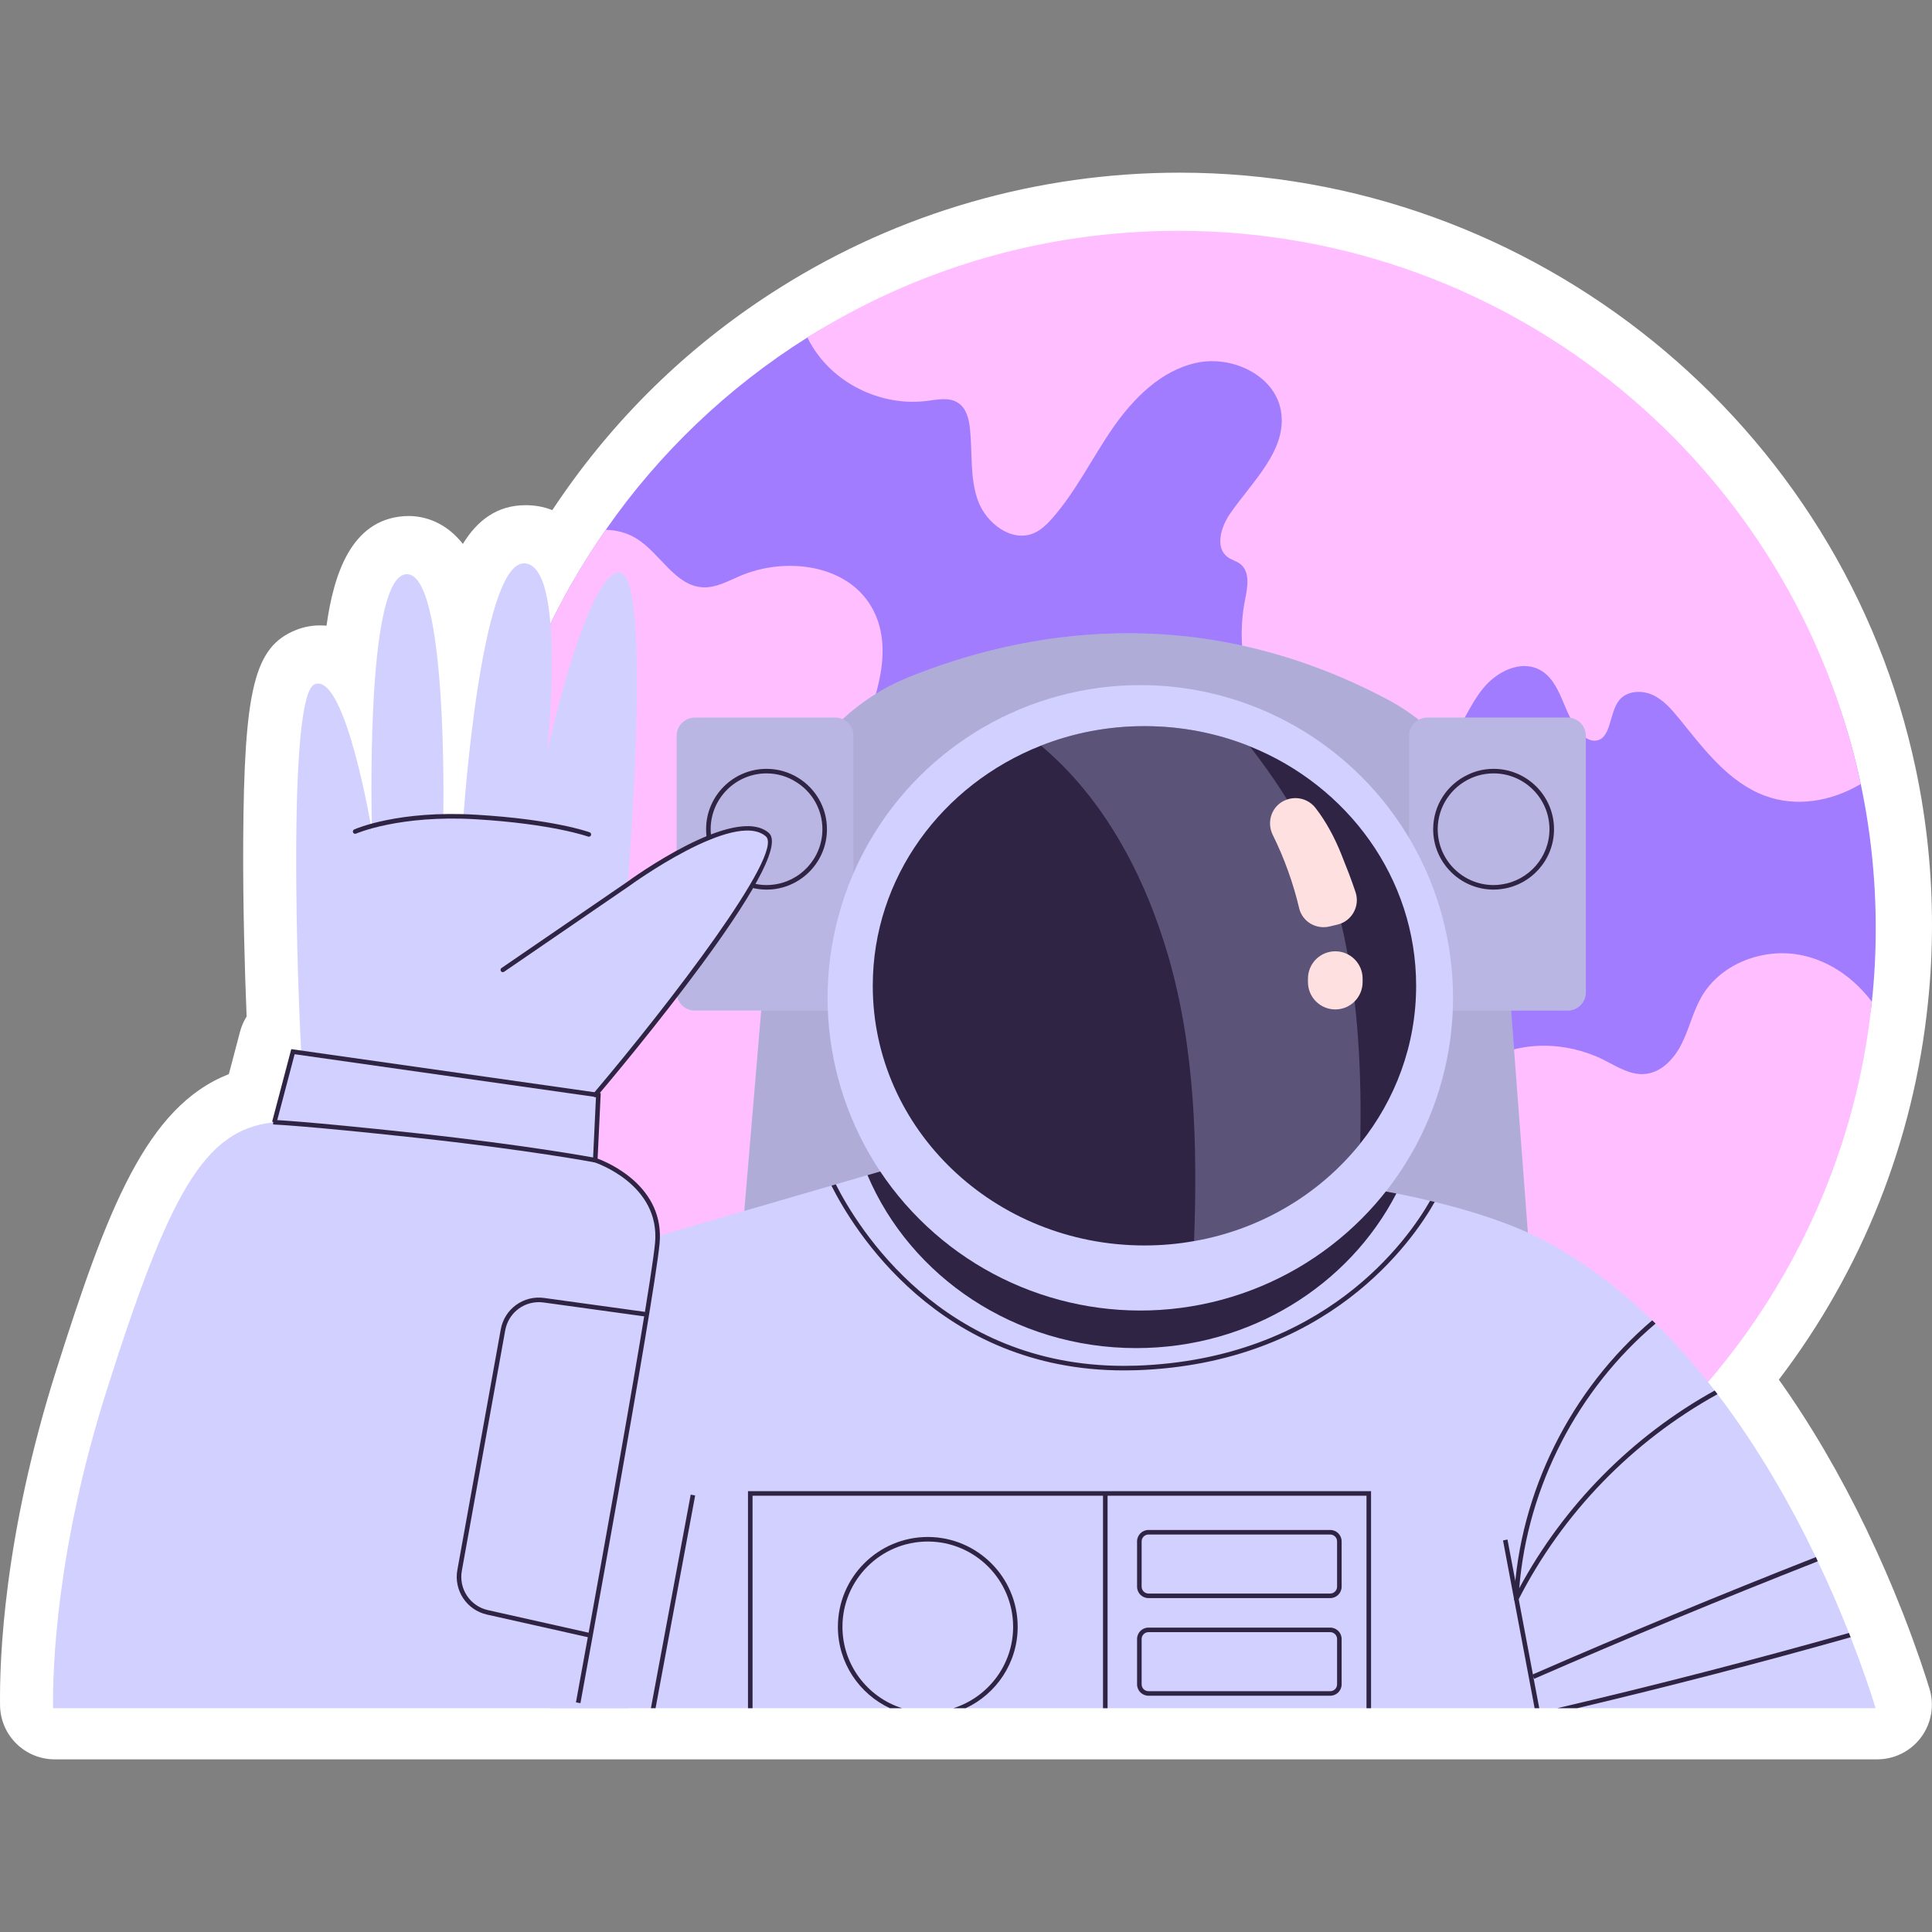
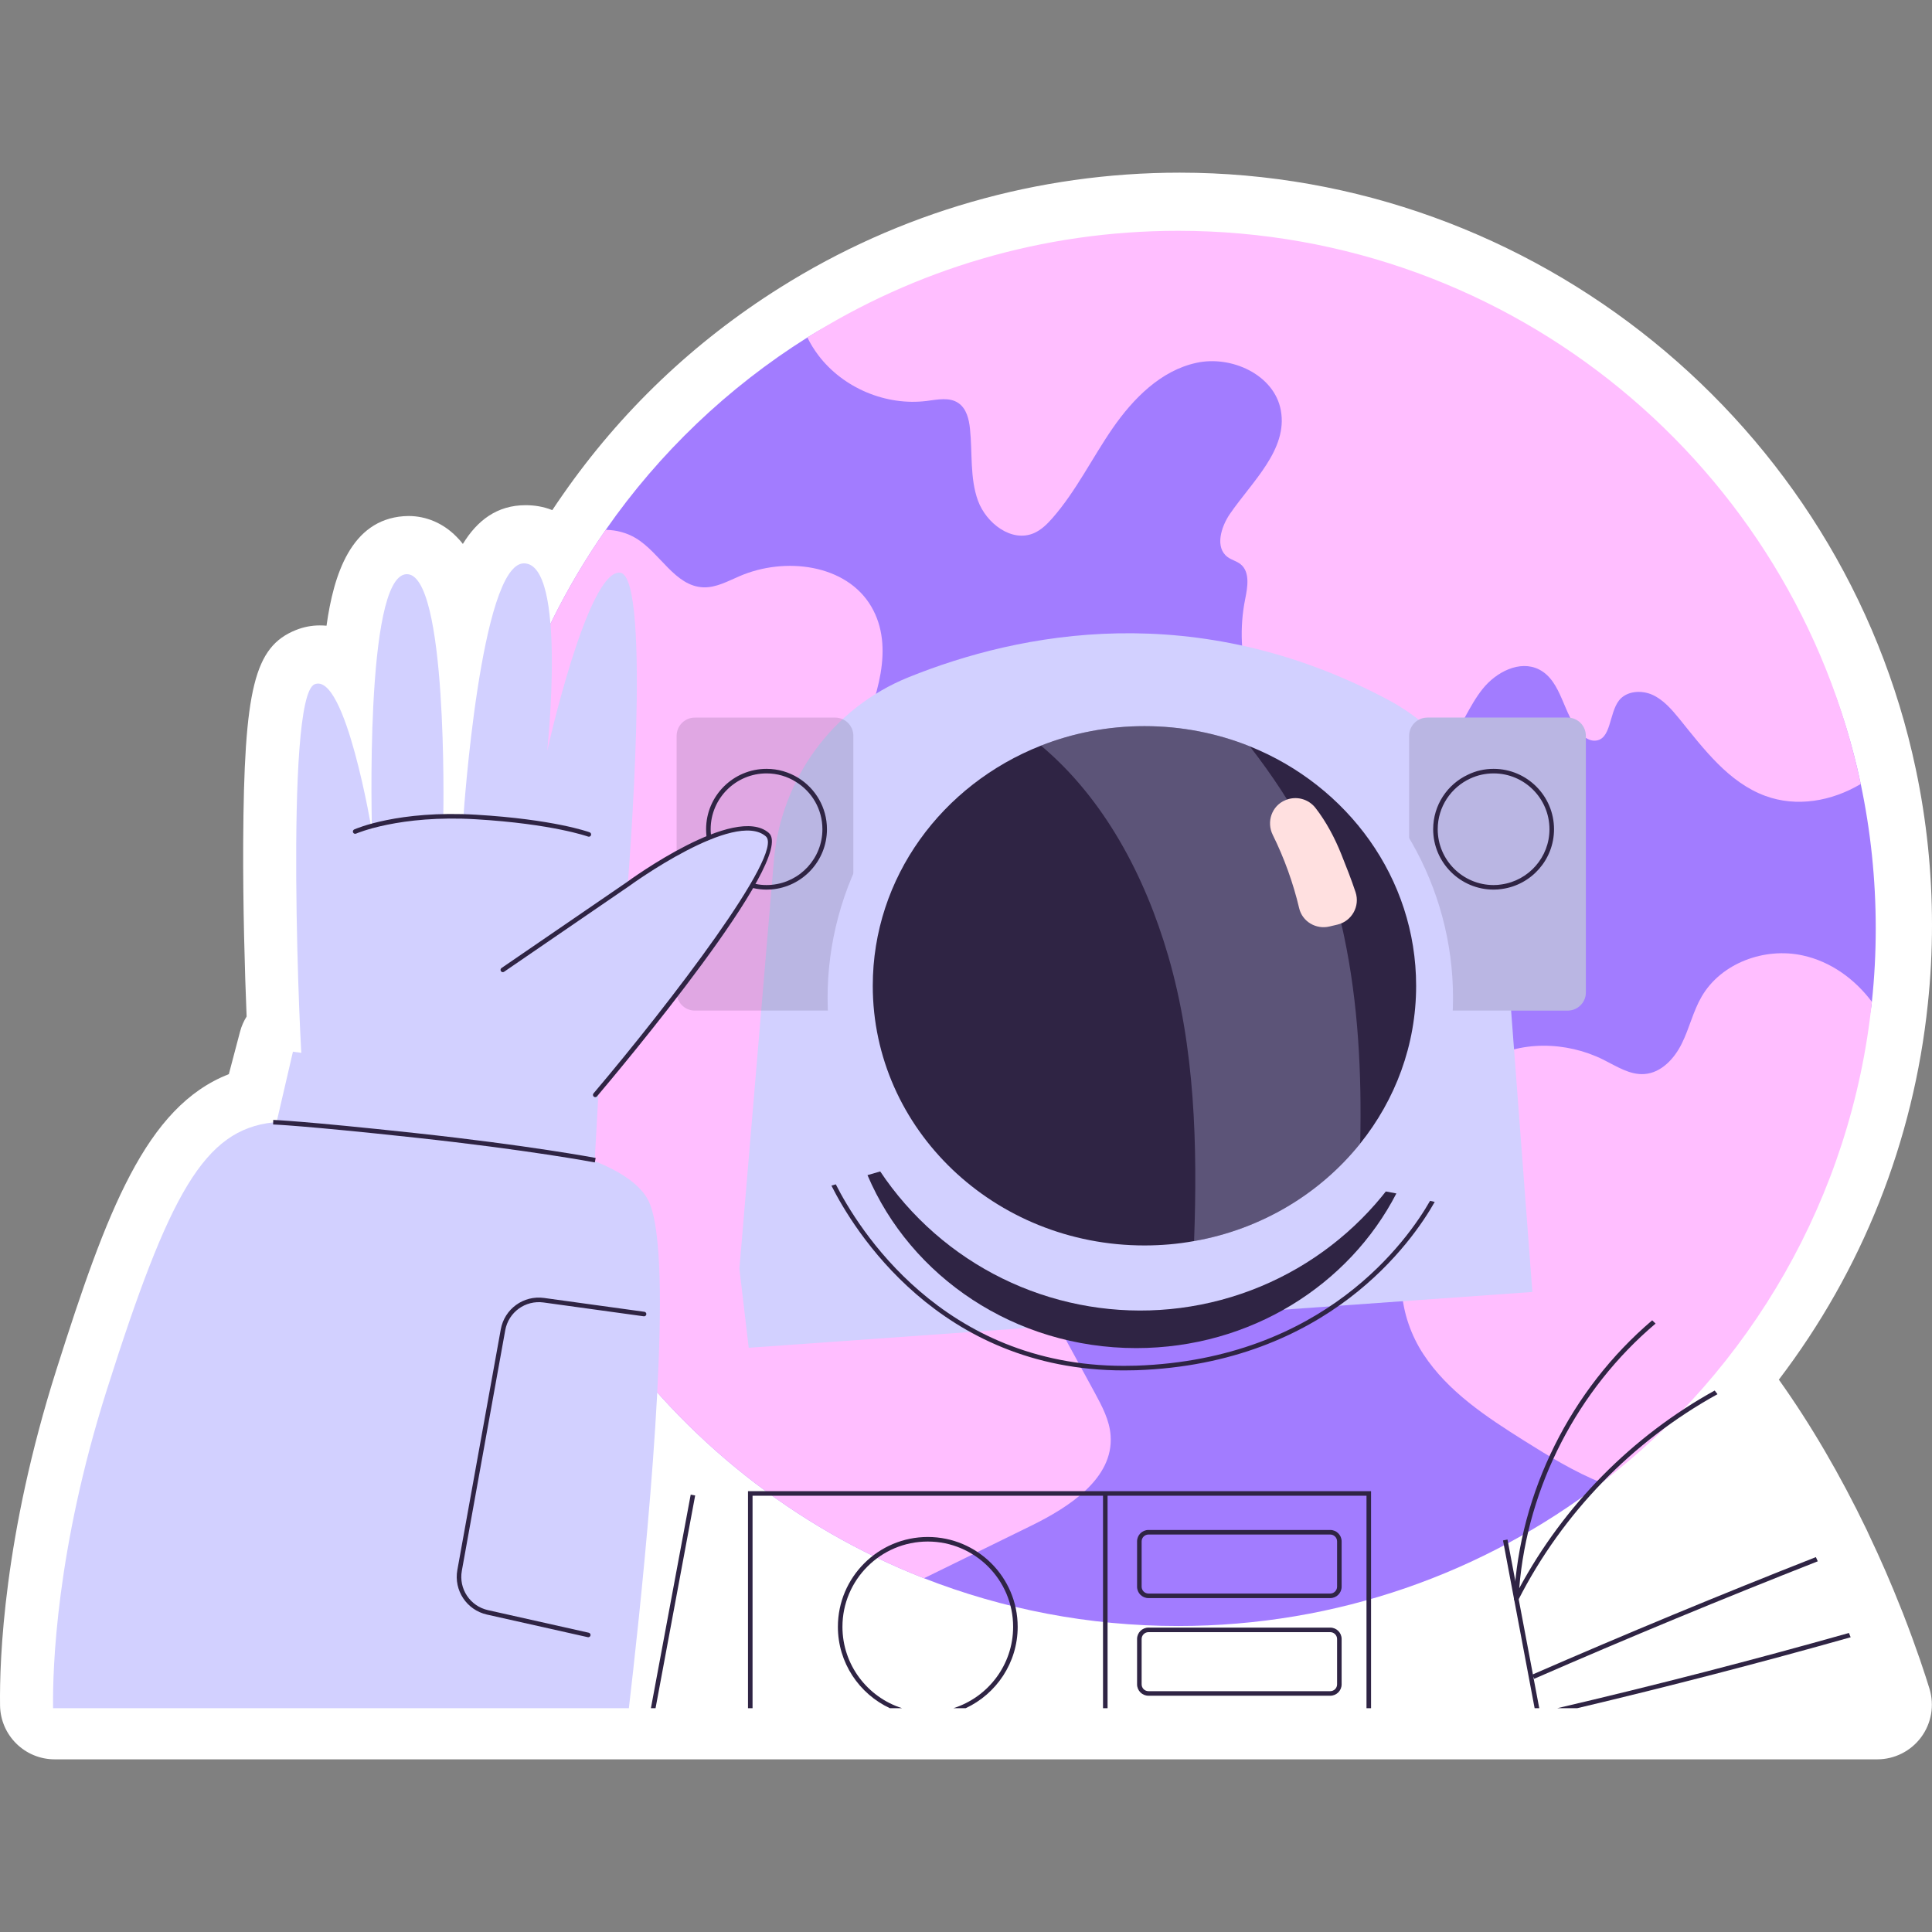
<svg xmlns="http://www.w3.org/2000/svg" id="Capa_1" x="0px" y="0px" viewBox="0 0 512 512" style="enable-background:new 0 0 512 512;" xml:space="preserve" width="512" height="512">
  <rect x="0" y="0" width="512" height="512" fill="#808080" stroke="none" />
  <g>
    <g>
      <g>
        <g>
          <g>
            <path style="fill:#FFFFFF;" d="M14.495,466.243c-7.92,0-14.37-6.362-14.481-14.28c-0.168-12.088,0.951-44.961,14.944-89.014       c13.309-41.934,23.685-69.699,45.687-78.288l2.968-11.254c0.384-1.453,0.978-2.802,1.743-4.018       c-0.496-11.924-0.992-29.76-0.909-46.029c0.211-40.92,2.957-51.988,13.99-56.401c2.018-0.807,4.135-1.217,6.293-1.217       c0.612,0,1.212,0.026,1.8,0.077c1.899-13.628,6.516-27.992,20.452-29.023c0.356-0.027,0.923-0.048,1.28-0.048       c4.72,0,9.221,1.935,12.673,5.448c0.456,0.464,1.049,1.069,1.727,1.953c3.814-6.239,9.072-10.268,16.615-10.268       c2.283,0,4.711,0.351,7.084,1.308c0.897-1.353,1.808-2.692,2.734-4.016c15.364-22.086,34.748-40.578,57.59-54.931       C238.355,56.3,275,45.757,312.649,45.757c93.734,0,175.77,66.489,195.064,158.097c2.844,13.453,4.287,27.336,4.287,41.254       c0,7.063-0.374,14.128-1.109,20.998c-3.782,36.309-17.374,70.491-39.476,99.512c8.437,11.853,16.251,25.215,23.283,39.819       c0.074,0.152,0.587,1.279,0.587,1.279c3.055,6.402,5.942,13.039,8.529,19.615c0.144,0.342,0.5,1.242,0.5,1.242       c3.715,9.541,5.988,16.585,7.017,19.948c1.345,4.391,0.528,9.16-2.204,12.852c-2.731,3.692-7.05,5.87-11.643,5.87H14.495z" />
          </g>
        </g>
      </g>
    </g>
    <g>
      <g>
        <g>
          <g>
            <g>
              <g>
                <path style="fill:#A27CFF;" d="M497.091,246.038c0,6.564-0.342,13.063-1.026,19.455         c-2.611,25.057-32.895,46.275-44.504,67.329c-12.441,22.562-6.8,44.587-27.138,60.136         c-31.107,23.817-69.997,37.949-112.2,37.949c-23.753,0-46.479-4.49-67.346-12.657         c-68.799-26.917-117.523-93.856-117.523-172.212c0-39.274,12.251-75.705,33.181-105.636         c14.175-20.375,32.369-37.735,53.428-50.969c28.456-17.916,62.15-15.752,98.26-15.752         c88.96,0,163.254,50.344,180.893,134.088C495.723,220.105,497.091,232.911,497.091,246.038z" />
              </g>
            </g>
          </g>
        </g>
        <g>
          <g>
            <g>
              <g>
                <g>
                  <path style="fill:#FFBEFF;" d="M493.114,207.769c-7.697,4.575-16.997,6.221-25.314,3.143          c-9.685-3.57-16.27-12.4-22.769-20.439c-2.031-2.48-4.212-5.024-7.141-6.35c-2.929-1.304-6.841-1.026-8.83,1.496          c-2.715,3.485-2.031,10.54-6.435,10.669c-1.368,0.043-2.63-0.791-3.57-1.775c-4.875-4.939-5.024-13.982-11.203-17.104          c-5.11-2.566-11.395,0.705-14.944,5.174c-3.57,4.447-5.516,10.027-9.086,14.474c-9.428,11.823-28.905,12.293-40.728,2.865          c-11.802-9.428-16.078-26.233-13.127-41.07c0.663-3.25,1.368-7.29-1.24-9.364c-1.026-0.791-2.352-1.09-3.399-1.86          c-3.399-2.523-1.775-7.932,0.599-11.417c5.965-8.659,15.393-17.082,13.512-27.43c-1.689-9.428-13.063-14.688-22.427-12.614          c-9.364,2.052-16.655,9.407-22.128,17.296c-5.452,7.889-9.685,16.655-15.992,23.86c-1.411,1.604-2.972,3.143-4.917,3.977          c-5.879,2.523-12.592-2.608-14.795-8.595c-2.181-6.008-1.454-12.614-2.116-18.985c-0.257-2.587-0.919-5.43-3.079-6.906          c-2.373-1.625-5.537-0.919-8.402-0.556c-10.775,1.347-22.128-3.421-28.691-12.079c-1.133-1.497-2.117-3.079-2.929-4.746          c28.456-17.916,62.15-28.264,98.261-28.264C401.182,61.169,475.476,124.025,493.114,207.769z" />
                </g>
              </g>
            </g>
          </g>
          <g>
            <g>
              <g>
                <g>
                  <path style="fill:#FFBEFF;" d="M496.065,265.494c-5.409,51.909-32.326,97.405-71.643,127.465          c-7.141-2.886-13.875-6.991-20.439-11.117c-10.027-6.307-20.268-13.042-26.767-22.962          c-6.521-9.92-8.338-23.881-1.219-33.352c2.566-3.421,6.35-6.606,6.307-10.882c0-1.668-0.641-3.271-1.09-4.875          c-2.929-10.626,2.63-22.641,12.037-28.371c9.428-5.73,21.829-5.473,31.685-0.556c3.485,1.732,6.991,4.083,10.882,3.784          c4.447-0.321,7.932-4.105,9.899-8.124c1.988-4.019,2.972-8.488,5.217-12.357c5.152-8.937,16.719-13.17,26.81-10.946          C485.118,254.804,491.532,259.422,496.065,265.494z" />
                </g>
              </g>
            </g>
          </g>
          <g>
            <g>
              <g>
                <g>
                  <path style="fill:#FFBEFF;" d="M308.801,290.038c-6.927,6.157-15.671,9.771-23.796,14.217          c-8.146,4.447-16.655,11.374-16.483,20.653c0.085,4.575,2.33,8.808,4.511,12.828c5.687,10.433,11.374,20.866,17.061,31.3          c1.946,3.592,3.955,7.333,4.233,11.417c0.812,11.331-10.989,18.964-21.187,23.945c-9.428,4.618-18.857,9.236-28.264,13.854          c-68.799-26.917-117.523-93.856-117.523-172.212c0-39.274,12.251-75.705,33.181-105.636          c2.779,0.064,5.495,0.748,7.911,2.181c6.499,3.87,10.39,12.764,17.938,13.063c3.399,0.128,6.521-1.646,9.642-2.972          c11.973-5.174,28.264-3.207,34.87,8.06c6.328,10.797,1.411,24.415-3.442,35.939c-1.39,3.292-2.608,7.568-0.043,10.07          c1.048,1.005,2.501,1.454,3.912,1.753c8.552,1.732,18.707-1.048,25.271,4.703c4.875,4.276,5.559,11.759,3.848,18.002          c-1.689,6.243-5.323,11.759-7.932,17.66c-1.219,2.715-2.117,6.179-0.214,8.445c2.138,2.523,6.136,1.817,9.279,0.77          c10.155-3.357,20.204-7.868,30.915-8.146c10.69-0.257,22.513,5.174,25.506,15.436          C320.581,274.259,315.707,283.88,308.801,290.038z" />
                </g>
              </g>
            </g>
          </g>
        </g>
      </g>
      <g>
        <g>
          <g>
            <g>
              <g>
                <g>
                  <g>
                    <path style="fill:#D2D0FF;" d="M195.953,336.22l9.123-108.031c1.827-21.638,15.537-40.567,35.672-48.699           c29.656-11.978,76.214-21.048,126.989,5.896c17.342,9.203,28.527,26.907,30.006,46.484l8.35,110.513l-207.674,14.79           L195.953,336.22z" />
                  </g>
                </g>
              </g>
            </g>
          </g>
          <g style="opacity:0.21;">
            <g>
              <g>
                <g>
                  <g>
-                     <path style="fill:#2F2444;" d="M195.953,336.22l9.123-108.031c1.827-21.638,15.537-40.567,35.672-48.699           c29.656-11.978,76.214-21.048,126.989,5.896c17.342,9.203,28.527,26.907,30.006,46.484l8.35,110.513l-207.674,14.79           L195.953,336.22z" />
-                   </g>
-                 </g>
-               </g>
-             </g>
-           </g>
-           <g>
-             <g>
-               <g>
-                 <g>
-                   <g>
-                     <g>
-                       <path style="fill:#D2D0FF;" d="M221.322,267.817h-37.18c-2.666,0-4.827-2.161-4.827-4.827v-67.992            c0-2.666,2.161-4.827,4.827-4.827h37.18c2.666,0,4.827,2.161,4.827,4.827v67.992            C226.149,265.656,223.988,267.817,221.322,267.817z" />
-                     </g>
+                     </g>
+                 </g>
+               </g>
+             </g>
+           </g>
+           <g>
+             <g>
+               <g>
+                 <g>
+                   <g>
+                     <g>
+                       </g>
                  </g>
                </g>
              </g>
            </g>
            <g>
              <g>
                <g>
                  <g>
                    <g>
                      <path style="fill:#D2D0FF;" d="M415.439,267.817h-37.18c-2.666,0-4.827-2.161-4.827-4.827v-67.992            c0-2.666,2.161-4.827,4.827-4.827h37.18c2.666,0,4.827,2.161,4.827,4.827v67.992            C420.266,265.656,418.105,267.817,415.439,267.817z" />
                    </g>
                  </g>
                </g>
              </g>
            </g>
          </g>
          <g style="opacity:0.15;">
            <g>
              <g>
                <g>
                  <g>
                    <g>
                      <path style="fill:#2F2444;" d="M221.322,267.817h-37.18c-2.666,0-4.827-2.161-4.827-4.827v-67.992            c0-2.666,2.161-4.827,4.827-4.827h37.18c2.666,0,4.827,2.161,4.827,4.827v67.992            C226.149,265.656,223.988,267.817,221.322,267.817z" />
                    </g>
                  </g>
                </g>
              </g>
            </g>
            <g>
              <g>
                <g>
                  <g>
                    <g>
                      <path style="fill:#2F2444;" d="M415.439,267.817h-37.18c-2.666,0-4.827-2.161-4.827-4.827v-67.992            c0-2.666,2.161-4.827,4.827-4.827h37.18c2.666,0,4.827,2.161,4.827,4.827v67.992            C420.266,265.656,418.105,267.817,415.439,267.817z" />
                    </g>
                  </g>
                </g>
              </g>
            </g>
          </g>
          <g>
            <g>
              <g>
                <g>
                  <g>
                    <g>
                      <path style="fill:#2F2444;" d="M395.83,203.752c-2.438,0-4.731,0.531-6.806,1.545c-5.455,2.535-9.22,8.062-9.22,14.458            c0,8.834,7.193,16.002,16.026,16.002c0.748,0,1.472-0.048,2.196-0.169c7.772-1.062,13.806-7.748,13.806-15.833            C411.832,210.92,404.639,203.752,395.83,203.752z M397.93,234.381c-0.676,0.121-1.376,0.169-2.1,0.169            c-8.182,0-14.82-6.637-14.82-14.795c0-5.962,3.548-11.103,8.641-13.444c1.883-0.869,3.958-1.352,6.179-1.352            c8.158,0,14.795,6.637,14.795,14.796C410.625,227.188,405.098,233.367,397.93,234.381z" />
                    </g>
                  </g>
                </g>
              </g>
            </g>
            <g>
              <g>
                <g>
                  <g>
                    <g>
                      <path style="fill:#2F2444;" d="M211.501,206.117c-2.438-1.496-5.286-2.365-8.351-2.365            c-8.834,0-16.026,7.168-16.026,16.002c0,0.627,0.048,1.255,0.096,1.858c0.048,0.386,0.121,0.748,0.193,1.135            c0,0,0,0.024,0.024,0.048c1.086,5.817,5.382,10.499,10.958,12.237c0.145,0.048,0.29,0.097,0.434,0.121            c0.241,0.072,0.507,0.145,0.748,0.193c1.159,0.266,2.341,0.41,3.572,0.41c0.434,0,0.869-0.024,1.303-0.048            c8.206-0.676,14.699-7.555,14.699-15.954C219.153,213.986,216.087,208.917,211.501,206.117z M204.55,234.477            c-0.459,0.048-0.941,0.072-1.4,0.072c-1.014,0-2.003-0.096-2.945-0.314c-0.241-0.024-0.507-0.097-0.748-0.193            c-0.145,0-0.266-0.024-0.41-0.097c-5.382-1.52-9.51-6.034-10.475-11.609c-0.024-0.024-0.024-0.048,0-0.072            c-0.096-0.362-0.145-0.748-0.169-1.135c-0.048-0.459-0.072-0.917-0.072-1.376c0-8.158,6.637-14.796,14.82-14.796            c2.848,0,5.527,0.821,7.772,2.245c4.224,2.583,7.024,7.241,7.024,12.551C217.946,227.454,212.057,233.777,204.55,234.477z            " />
                    </g>
                  </g>
                </g>
              </g>
            </g>
          </g>
        </g>
        <g>
          <g>
            <g>
              <g>
                <g>
-                   <path style="fill:#D2D0FF;" d="M497.057,452.693H145.779l3.958-20.178l0.241-1.183l16.268-83.101l0.242-1.183l3.572-18.223          l3.62-1.062l0.386-0.097l0.82-0.241l22.374-6.517l23.074-6.71l1.158-0.338l8.4-2.438l3.403-0.99l4.562-1.328          c0,0,0.531-0.024,1.545-0.072c0.41-0.024,0.893-0.048,1.472-0.072c0.821-0.024,1.786-0.072,2.896-0.096          c0.362-0.024,0.748-0.024,1.158-0.048c0.434-0.024,0.893-0.024,1.376-0.048c0.217,0,0.459-0.024,0.7-0.024          c0.507-0.024,1.038-0.024,1.593-0.048c0.796-0.024,1.617-0.048,2.486-0.073c1.327-0.024,2.752-0.048,4.248-0.096          c1.497-0.024,3.089-0.048,4.755-0.072c8.424-0.121,18.778-0.121,30.17,0.169c1.955,0.048,3.958,0.097,5.986,0.169          c0.7,0.024,1.4,0.048,2.1,0.073c0.99,0.024,1.979,0.072,2.993,0.121c0.362,0,0.724,0.024,1.11,0.048          c1.689,0.072,3.379,0.145,5.093,0.217c0.386,0.024,0.772,0.048,1.183,0.073c0.797,0.024,1.593,0.072,2.389,0.121          c1.859,0.096,3.741,0.217,5.624,0.338c1.617,0.096,3.234,0.217,4.875,0.338c4.32,0.314,8.713,0.676,13.082,1.11          c5.334,0.531,10.644,1.134,15.906,1.858c0.145,0,0.29,0.024,0.434,0.048c1.279,0.169,2.559,0.362,3.814,0.531          c1.424,0.217,2.824,0.434,4.224,0.652c2.8,0.434,5.551,0.917,8.279,1.424c0.893,0.169,1.81,0.362,2.703,0.531          c3.041,0.603,6.034,1.255,8.93,1.955c0.41,0.072,0.821,0.193,1.231,0.29c9.075,2.221,17.475,4.9,24.691,8.134          c2.365,1.086,4.61,2.22,6.734,3.403c9.606,5.431,18.343,12.237,26.212,19.84c0.29,0.29,0.603,0.579,0.893,0.869          c5.648,5.576,10.861,11.561,15.664,17.74c0.242,0.338,0.483,0.652,0.748,0.966c10.837,14.216,19.454,29.446,26.067,43.18          c0.169,0.386,0.338,0.748,0.507,1.11c3.258,6.831,6.01,13.275,8.255,18.995c0.169,0.386,0.314,0.772,0.459,1.134          C493.581,441.952,495.778,448.517,497.057,452.693z" />
-                 </g>
+                   </g>
              </g>
            </g>
          </g>
        </g>
        <g>
          <g>
            <g>
              <g>
                <g>
                  <g>
                    <path style="fill:#2F2444;" d="M380.214,318.52c-5.769,10.234-28.167,42.866-79.07,44.604           c-1.11,0.024-2.245,0.048-3.331,0.048c-49.141,0-71.757-37.58-77.477-48.972l1.158-0.338           c5.769,11.392,28.119,48.103,76.319,48.103c1.086,0,2.172-0.024,3.283-0.048c49.841-1.714,71.998-33.356,77.887-43.687           C379.393,318.303,379.803,318.424,380.214,318.52z" />
                  </g>
                </g>
              </g>
            </g>
          </g>
        </g>
        <g>
          <g>
            <g>
              <g>
                <g>
                  <path style="fill:#2F2444;" d="M370.052,316.276c-12.527,24.281-38.69,40.983-68.933,40.983          c-32.222,0-59.809-18.947-71.226-45.835l7.965-2.317C237.858,309.107,313.429,305.028,370.052,316.276z" />
                </g>
              </g>
            </g>
          </g>
        </g>
        <g>
          <g>
            <g>
              <g>
                <g>
                  <ellipse transform="matrix(0.707 -0.707 0.707 0.707 -98.45 291.176)" style="fill:#D2D0FF;" cx="302.255" cy="264.428" rx="82.885" ry="82.885" />
                </g>
              </g>
            </g>
          </g>
        </g>
        <g>
          <g>
            <g>
              <g>
                <g>
                  <path style="fill:#2F2444;" d="M375.29,261.245c0,15.713-5.527,30.219-14.82,41.804          c-10.62,13.251-26.164,22.712-44.025,25.85c-4.272,0.772-8.665,1.159-13.154,1.159c-39.776,0-71.998-30.798-71.998-68.812          c0-28.746,18.416-53.341,44.58-63.647c8.448-3.331,17.716-5.165,27.419-5.165c9.896,0,19.333,1.907,27.926,5.358          C357.115,208.218,375.29,232.692,375.29,261.245z" />
                </g>
              </g>
            </g>
          </g>
        </g>
        <g>
          <g>
            <g>
              <g>
                <g>
                  <polygon style="fill:#D2D0FF;" points="72.294,301.71 77.634,278.704 158.568,290.207 157.335,312.392         " />
                </g>
              </g>
            </g>
          </g>
        </g>
        <g>
          <g>
            <g>
              <g>
                <g>
                  <g>
                    <polygon style="fill:#2F2444;" points="407.922,452.693 406.691,452.693 401.284,423.995 401.212,423.705 401.212,423.633            398.316,408.234 399.498,407.992 401.574,418.974 401.574,418.999 402.467,423.802 406.233,443.714 406.233,443.738            406.353,444.39 406.353,444.414          " />
                  </g>
                </g>
              </g>
            </g>
          </g>
          <g>
            <g>
              <g>
                <g>
                  <g>
                    <g>
                      <g>
                        <path style="fill:#2F2444;" d="M455.157,369.472c-22.519,12.43-41.08,31.522-52.786,54.524             c-0.121,0.217-0.314,0.338-0.555,0.338c-0.048,0-0.097,0-0.145-0.024c-0.29-0.073-0.459-0.338-0.459-0.603             c1.472-28.312,15.085-55.489,36.639-73.809c0.29,0.29,0.603,0.579,0.893,0.869             c-20.661,17.451-33.936,43.155-36.132,70.14c11.851-22.012,29.977-40.332,51.796-52.4             C454.65,368.845,454.891,369.158,455.157,369.472z" />
                      </g>
                    </g>
                  </g>
                </g>
              </g>
            </g>
            <g>
              <g>
                <g>
                  <g>
                    <g>
                      <g>
                        <path style="fill:#2F2444;" d="M481.73,413.762c-25.174,9.896-50.421,20.347-75.16,31.136l-0.483-1.11             c24.74-10.789,49.962-21.24,75.136-31.136C481.393,413.038,481.562,413.4,481.73,413.762z" />
                      </g>
                    </g>
                  </g>
                </g>
              </g>
            </g>
            <g>
              <g>
                <g>
                  <g>
                    <g>
                      <g>
                        <path style="fill:#2F2444;" d="M490.444,433.891c-23.943,6.758-48.248,13.058-72.481,18.802h-5.286             c25.85-6.034,51.796-12.744,77.308-19.936C490.154,433.142,490.299,433.528,490.444,433.891z" />
                      </g>
                    </g>
                  </g>
                </g>
              </g>
            </g>
          </g>
        </g>
        <g>
          <g>
            <g>
              <g>
                <g>
                  <g>
                    <g>
                      <polygon style="fill:#2F2444;" points="363.342,395.176 363.342,452.693 362.136,452.693 362.136,396.383             199.433,396.383 199.433,452.693 198.227,452.693 198.227,395.176           " />
                    </g>
                  </g>
                </g>
              </g>
            </g>
            <g>
              <g>
                <g>
                  <g>
                    <g>
                      <rect x="292.31" y="395.78" style="fill:#2F2444;" width="1.207" height="56.913" />
                    </g>
                  </g>
                </g>
              </g>
            </g>
            <g>
              <g>
                <g>
                  <g>
                    <g>
                      <path style="fill:#2F2444;" d="M245.872,407.316c-13.13,0-23.822,10.668-23.822,23.798            c0,9.534,5.648,17.788,13.782,21.578h3.234c-9.148-2.896-15.809-11.465-15.809-21.578            c0-12.454,10.137-22.591,22.616-22.591c12.454,0,22.616,10.137,22.616,22.591c0,10.113-6.662,18.681-15.833,21.578h3.258            c8.134-3.789,13.782-12.044,13.782-21.578C269.694,417.985,259.002,407.316,245.872,407.316z" />
                    </g>
                  </g>
                </g>
              </g>
            </g>
            <g>
              <g>
                <g>
                  <g>
                    <g>
                      <g>
                        <path style="fill:#2F2444;" d="M352.529,405.458h-48.176c-1.665,0-3.017,1.352-3.017,3.017v12.02             c0,1.665,1.352,3.017,3.017,3.017h48.176c1.665,0,3.017-1.352,3.017-3.017v-12.02             C355.546,406.81,354.195,405.458,352.529,405.458z M354.34,420.495c0,0.99-0.821,1.81-1.81,1.81h-48.176             c-0.99,0-1.81-0.821-1.81-1.81v-12.02c0-0.99,0.82-1.81,1.81-1.81h48.176c0.99,0,1.81,0.821,1.81,1.81V420.495z" />
                      </g>
                    </g>
                  </g>
                </g>
              </g>
              <g>
                <g>
                  <g>
                    <g>
                      <g>
                        <path style="fill:#2F2444;" d="M352.529,431.332h-48.176c-1.665,0-3.017,1.352-3.017,3.017v12.02             c0,1.665,1.352,3.017,3.017,3.017h48.176c1.665,0,3.017-1.352,3.017-3.017v-12.02             C355.546,432.684,354.195,431.332,352.529,431.332z M354.34,446.369c0,1.014-0.821,1.81-1.81,1.81h-48.176             c-0.99,0-1.81-0.796-1.81-1.81v-12.02c0-0.99,0.82-1.81,1.81-1.81h48.176c0.99,0,1.81,0.821,1.81,1.81V446.369z" />
                      </g>
                    </g>
                  </g>
                </g>
              </g>
            </g>
          </g>
          <g>
            <g>
              <g>
                <g>
                  <g>
                    <polygon style="fill:#2F2444;" points="184.228,396.31 173.728,452.693 172.497,452.693 183.045,396.093          " />
                  </g>
                </g>
              </g>
            </g>
          </g>
        </g>
        <g>
          <g>
            <g>
              <g>
                <g>
                  <g>
                    <path style="fill:#D2D0FF;" d="M166.656,452.693H14.067c-0.145-10.403,0.772-41.949,14.264-84.428           c16.533-52.086,25.778-68.837,44.049-70.816c0.097-0.024,0.217-0.048,0.314-0.048h0.048           c0.169-0.024,0.362-0.048,0.555-0.048c0.024,0,0.024,0,0.048,0c1.11-0.097,2.389-0.193,3.813-0.241           c0.024-0.024,0.048-0.024,0.073,0c16.654-0.7,53.027,1.327,75.812,8.906c1.424,0.483,2.8,0.99,4.103,1.521           c0.169,0.048,0.314,0.096,0.459,0.169c0.048,0,0.072,0.024,0.097,0.048c6.999,2.824,12.164,6.324,14.216,10.596           c0.965,2.027,1.69,5.238,2.148,9.316c0.169,1.424,0.314,2.969,0.434,4.61C176.625,363.533,169.263,430.439,166.656,452.693           z" />
                  </g>
                </g>
              </g>
            </g>
          </g>
          <g>
            <g>
              <g>
                <g>
                  <g>
                    <path style="fill:#D2D0FF;" d="M80.099,281.991c-0.411,0.411-4.93-97.367,3.287-100.653           c8.216-3.287,15.201,39.029,15.201,39.029s-2.054-67.376,9.038-68.198c11.092-0.822,9.86,63.678,9.86,63.678l5.341,0.411           c0,0,4.519-66.965,16.022-66.965c11.503,0,6.162,49.71,6.162,49.71s10.682-48.067,19.309-47.245           c8.627,0.822,2.054,82.577,2.054,82.577s30.812-20.541,36.975-13.146c6.162,7.395-46.424,70.663-46.424,70.663           L80.099,281.991z" />
                  </g>
                </g>
              </g>
            </g>
          </g>
          <g>
            <g>
              <g>
                <g>
                  <g>
-                     <path style="fill:#2F2444;" d="M153.821,451.361l-1.188-0.217c0.193-1.052,19.324-105.337,20.946-121.557           c1.573-15.746-15.84-21.494-16.017-21.551l-0.441-0.141l0.817-17.169l-79.857-11.349l-4.793,18.174l-1.167-0.309           l5.067-19.211l82.009,11.656l-0.826,17.356c2.803,1.042,17.935,7.402,16.409,22.664           C173.153,345.976,154.013,450.309,153.821,451.361z" />
-                   </g>
+                     </g>
                </g>
              </g>
            </g>
          </g>
          <g>
            <g>
              <g>
                <g>
                  <g>
                    <path style="fill:#2F2444;" d="M157.633,308.054c-0.172-0.033-17.584-3.32-47.608-6.566           c-29.996-3.243-37.574-3.486-37.646-3.488l0.033-1.207c0.073,0.002,7.665,0.244,37.742,3.495           c30.077,3.252,47.531,6.547,47.704,6.58L157.633,308.054z" />
                  </g>
                </g>
              </g>
            </g>
          </g>
          <g>
            <g>
              <g>
                <g>
                  <g>
                    <g>
                      <path style="fill:#2F2444;" d="M156.051,221.74c-0.07,0-0.139-0.012-0.207-0.037c-0.092-0.034-9.427-3.375-29.716-4.587            c-20.224-1.207-31.649,3.751-31.764,3.801c-0.302,0.132-0.66-0.001-0.797-0.307c-0.136-0.304,0.001-0.66,0.305-0.797            c0.471-0.21,11.769-5.127,32.328-3.902c20.497,1.223,29.678,4.518,30.058,4.658c0.313,0.115,0.474,0.462,0.359,0.774            C156.528,221.588,156.297,221.74,156.051,221.74z" />
                    </g>
                  </g>
                </g>
              </g>
            </g>
            <g>
              <g>
                <g>
                  <g>
                    <g>
                      <path style="fill:#2F2444;" d="M157.746,290.759c-0.138,0-0.277-0.047-0.39-0.143c-0.255-0.216-0.285-0.596-0.071-0.851            c20.341-24.008,50.726-63.731,45.667-68.122c-8.26-7.169-35.944,12.972-36.221,13.177l-33.14,22.709            c-0.271,0.192-0.648,0.119-0.838-0.157c-0.189-0.275-0.119-0.651,0.157-0.838l33.124-22.698            c1.154-0.847,28.725-20.9,37.71-13.105c7.625,6.62-40.073,63.366-45.537,69.815            C158.086,290.688,157.917,290.759,157.746,290.759z" />
                    </g>
                  </g>
                </g>
              </g>
            </g>
          </g>
          <g>
            <g>
              <g>
                <g>
                  <g>
                    <path style="fill:#2F2444;" d="M155.898,433.882c-0.044,0-0.087-0.005-0.132-0.014l-26.709-5.987           c-5.382-1.207-8.831-6.403-7.851-11.831l11.501-63.735c0.979-5.429,6.02-9.097,11.496-8.34l26.566,3.665           c0.33,0.045,0.561,0.35,0.515,0.68c-0.045,0.331-0.354,0.562-0.68,0.515l-26.566-3.665           c-4.826-0.656-9.281,2.568-10.144,7.36l-11.501,63.735c-0.865,4.789,2.178,9.375,6.927,10.438l26.709,5.987           c0.325,0.073,0.529,0.396,0.457,0.721C156.423,433.691,156.175,433.882,155.898,433.882z" />
                  </g>
                </g>
              </g>
            </g>
          </g>
        </g>
        <g style="opacity:0.28;">
          <g>
            <g>
              <g>
                <g>
                  <path style="fill:#D2D0FF;" d="M360.47,303.049c-10.62,13.251-26.164,22.712-44.025,25.85          c0.917-25.391,0.241-51.169-6.855-75.571c-6.179-21.24-16.992-41.683-33.718-55.73c8.448-3.331,17.716-5.165,27.419-5.165          c9.896,0,19.333,1.907,27.926,5.358c11.634,15.013,20.999,31.449,24.933,50.083          C359.987,266.024,360.88,284.513,360.47,303.049z" />
                </g>
              </g>
            </g>
          </g>
        </g>
        <g>
          <g>
            <g>
              <g>
                <g>
                  <g>
                    <path style="fill:#FFE0E0;" d="M354.45,245.027c-0.712,0.169-1.424,0.337-2.135,0.505           c-3.549,0.841-7.185-1.296-8.022-4.846c-1.565-6.639-3.968-13.315-6.995-19.42c-1.725-3.478-0.263-7.714,3.322-9.204           c0.038-0.016,0.076-0.032,0.114-0.047c2.804-1.152,6.023-0.293,7.887,2.098c2.866,3.677,5.15,8.046,6.819,12.219           c1.352,3.38,2.677,6.706,3.799,10.107C360.465,240.152,358.254,244.125,354.45,245.027z" />
                  </g>
                </g>
              </g>
            </g>
          </g>
          <g>
            <g>
              <g>
                <g>
                  <g>
-                     <path style="fill:#FFE0E0;" d="M353.866,267.509L353.866,267.509c-3.999,0-7.241-3.242-7.241-7.241v-0.924           c0-3.999,3.242-7.241,7.241-7.241l0,0c3.999,0,7.241,3.242,7.241,7.241v0.924           C361.106,264.267,357.865,267.509,353.866,267.509z" />
-                   </g>
+                     </g>
                </g>
              </g>
            </g>
          </g>
        </g>
      </g>
    </g>
  </g>
</svg>